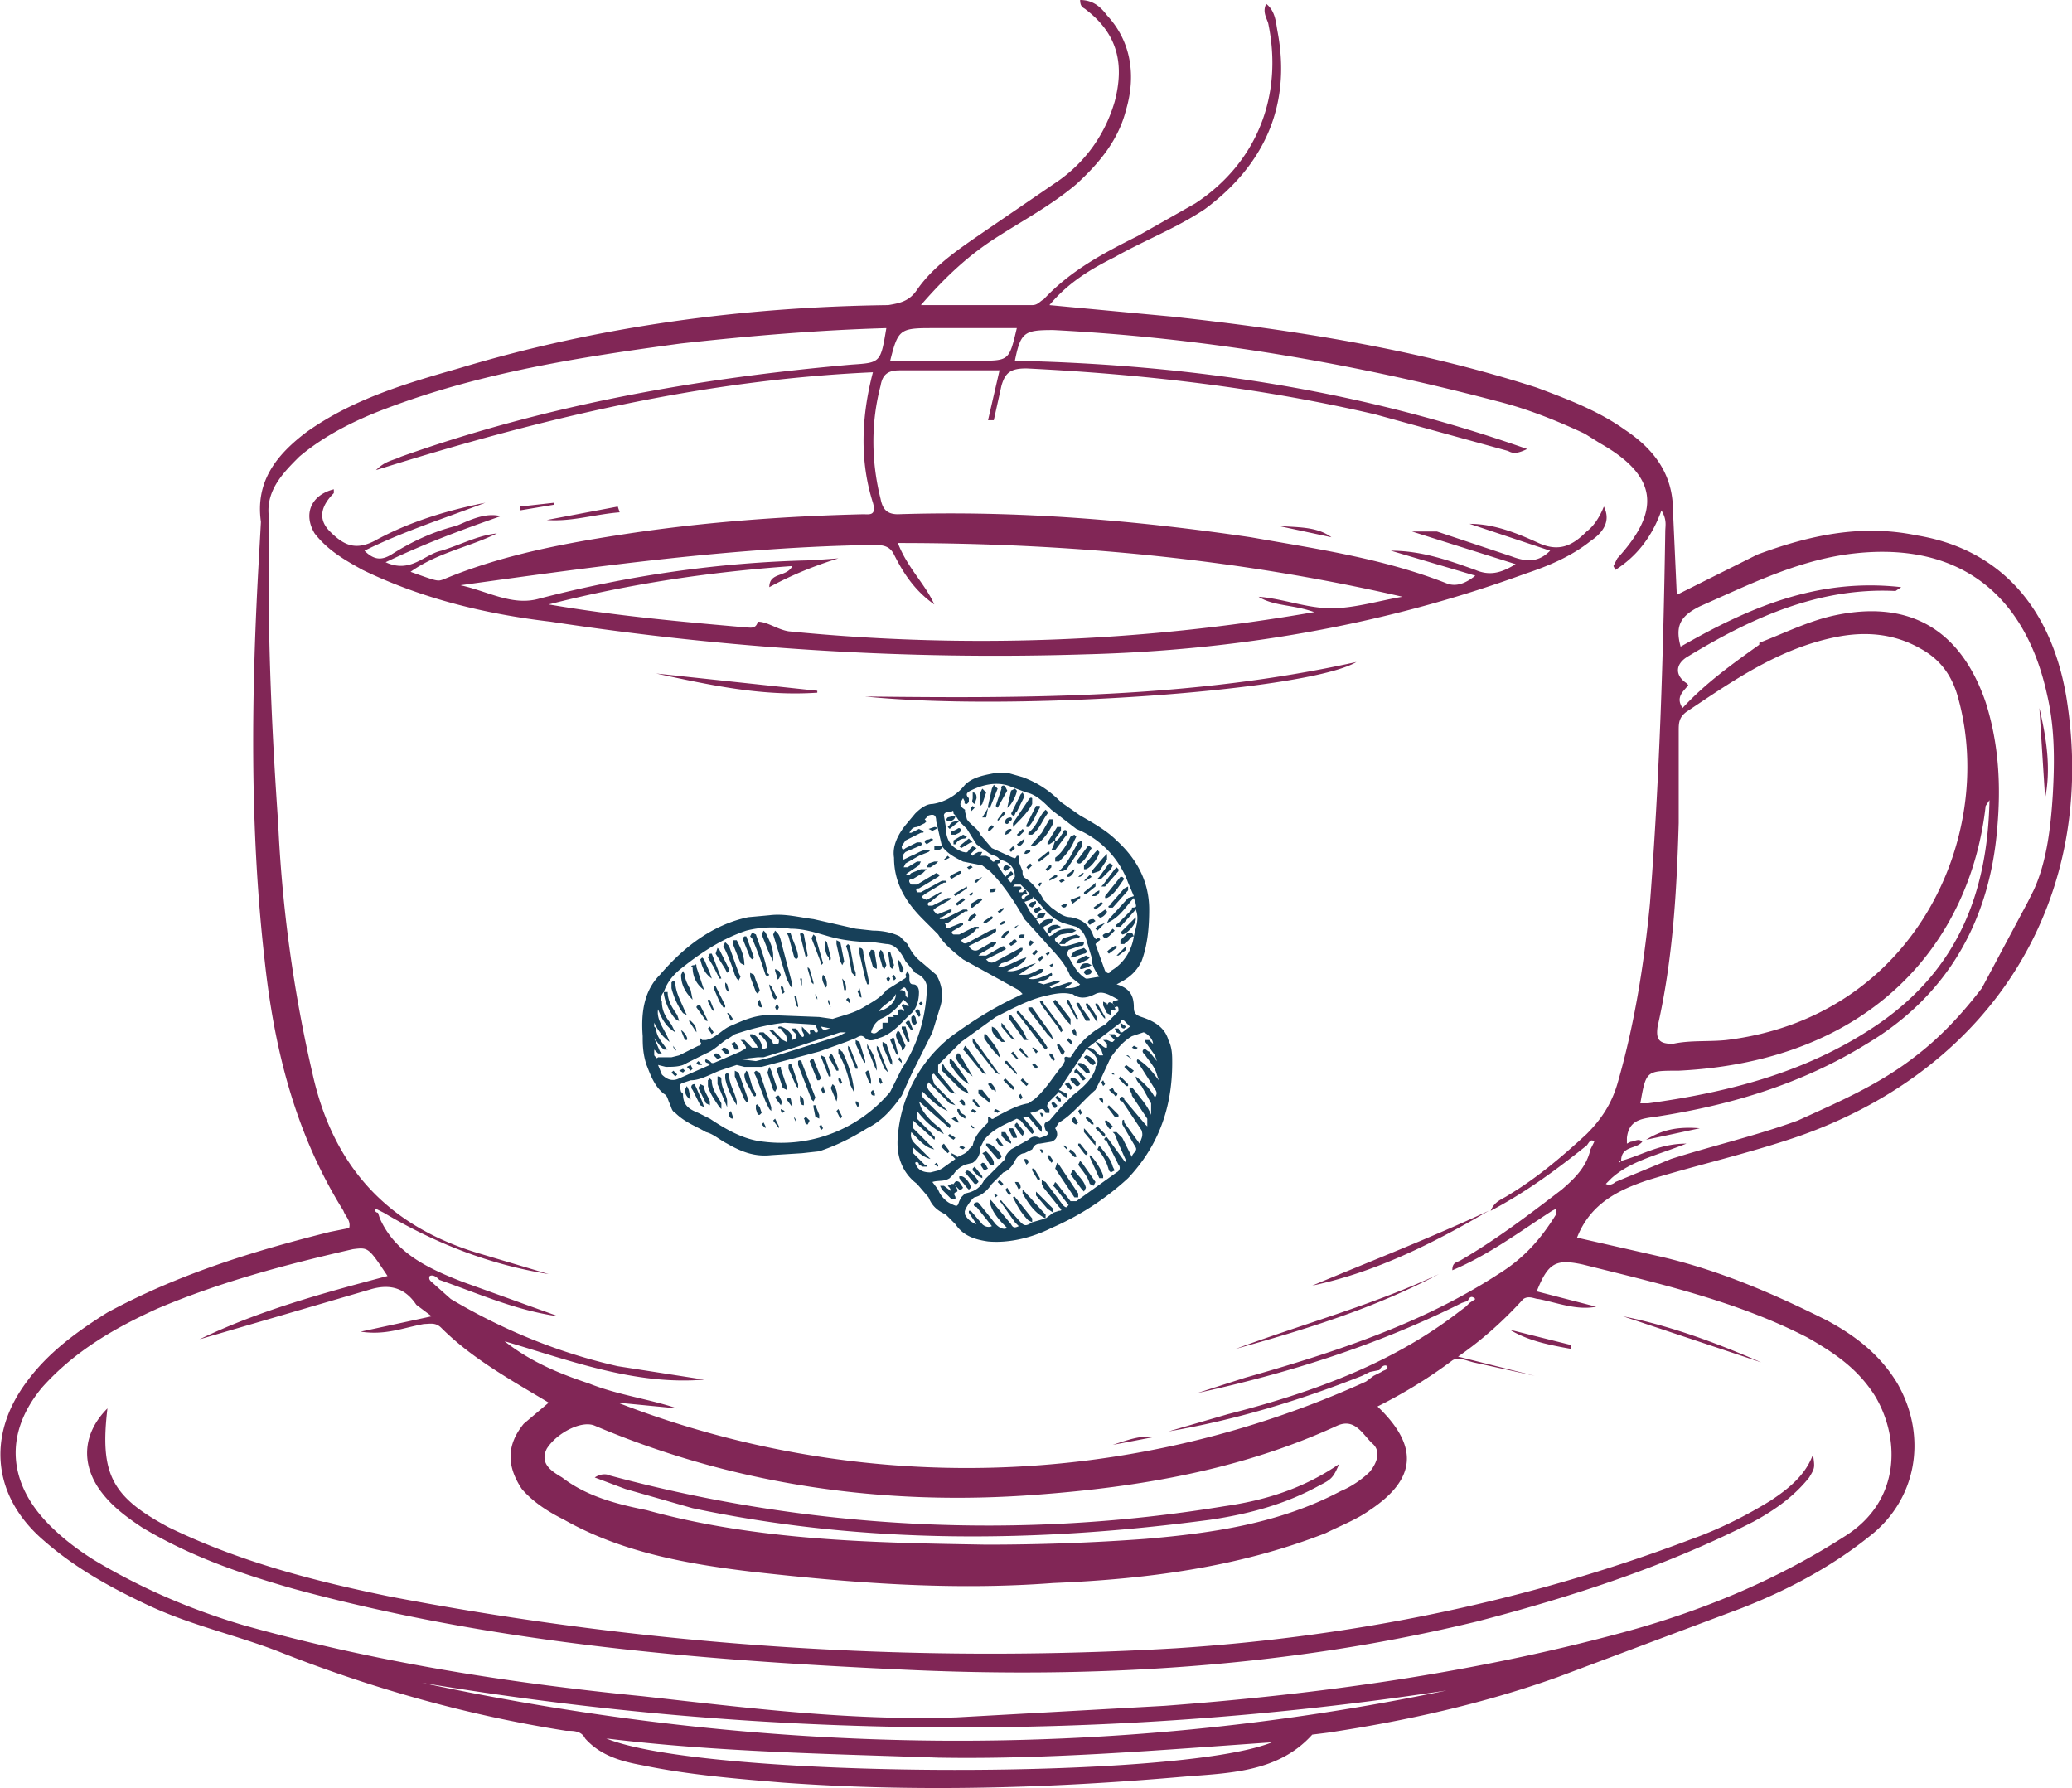
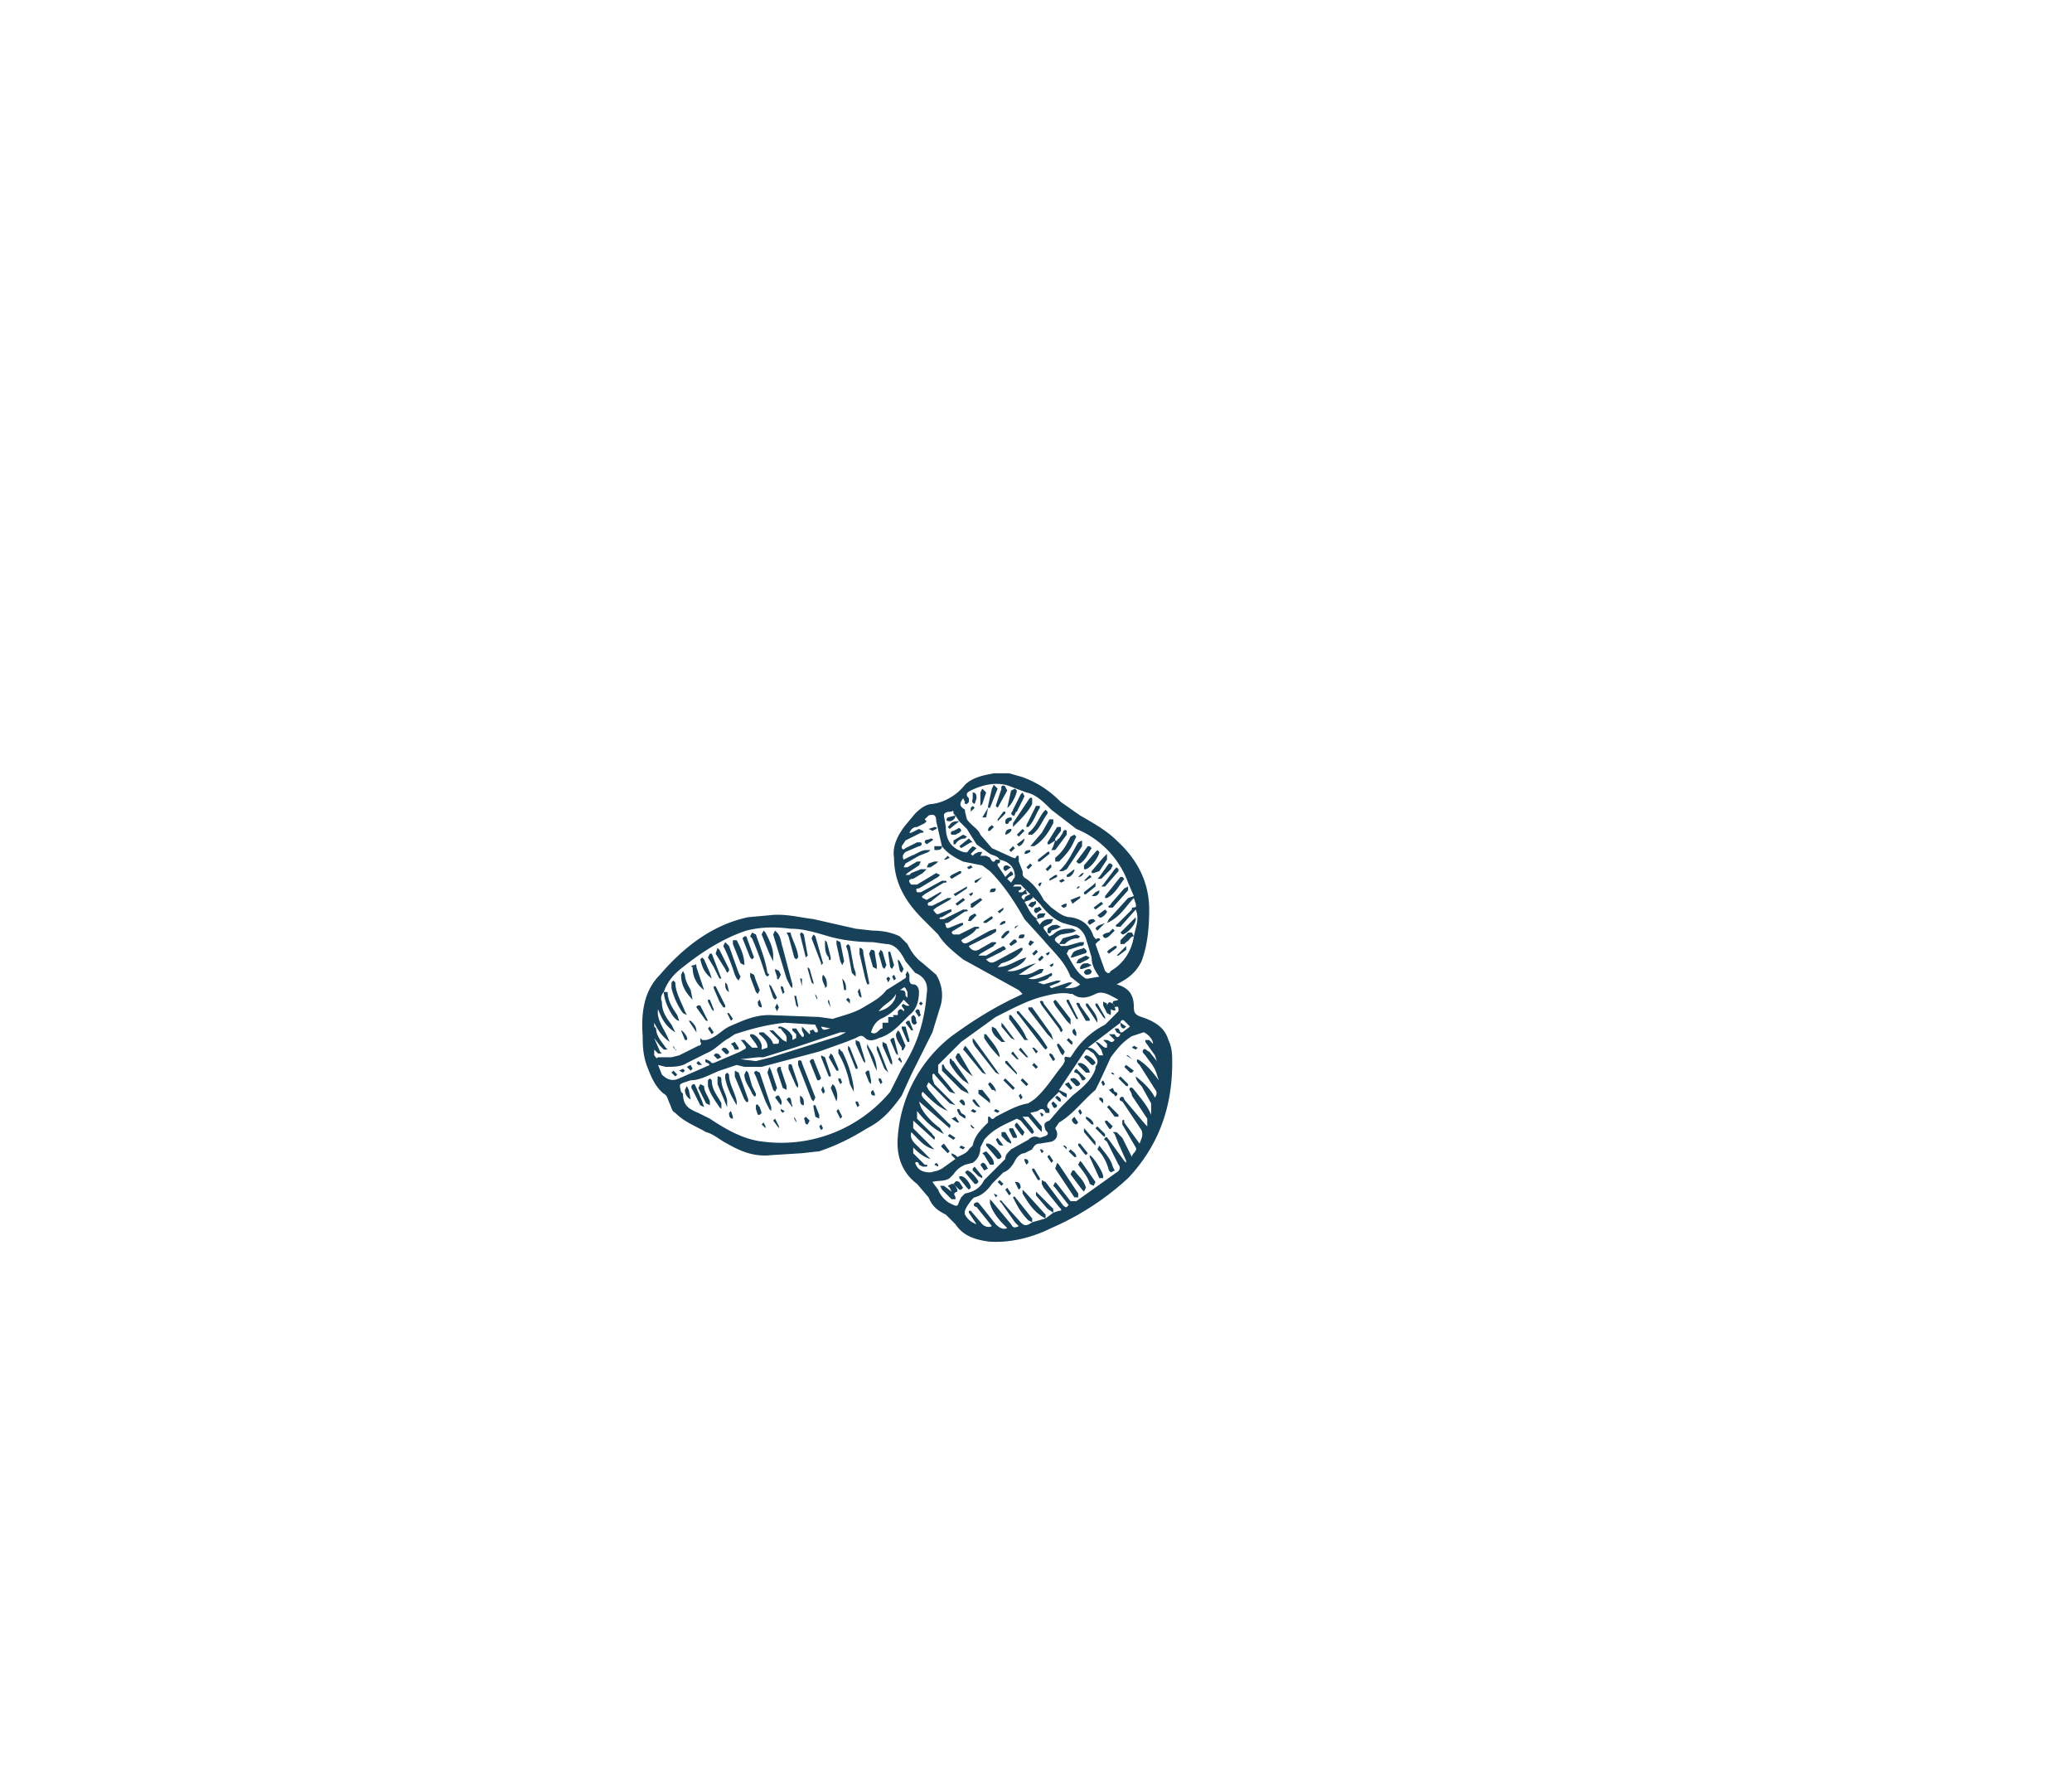
<svg xmlns="http://www.w3.org/2000/svg" viewBox="0 0 1080 932">
-   <path d="m822 645 44 10c30 7 58 19 86 33 15 8 28 18 37 33 16 28 10 61-15 80-20 16-43 28-66 37l-96 36c-39 14-80 23-120 29l-8 1c-18 20-44 20-68 22-69 6-139 8-208 3-24-2-49-4-73-9-11-2-22-5-30-14-2-4-6-4-10-4-51-8-101-22-149-41-23-9-47-14-70-25-19-9-37-19-53-33-27-23-30-55-9-83 11-15 26-26 42-36 37-20 76-32 116-42l10-2c1-4-2-6-3-9-25-40-36-84-41-130-8-70-7-141-3-211l1-18c-3-21 8-35 24-47 24-17 51-25 79-33 73-22 148-32 224-33 6-1 11-2 15-8 9-13 23-22 36-31l38-26c14-10 24-24 29-41 5-19 2-35-15-48-1-1-3-1-3-5 7 0 11 4 14 8 13 14 15 32 10 49-4 16-14 28-26 39-13 11-28 19-42 28s-26 20-39 35h58c3 0 4-2 6-3 14-15 31-24 49-33l30-17c32-21 46-56 38-94-1-3-3-6-1-10 5 4 5 10 6 15 7 38-7 69-38 92-15 10-31 16-47 25-12 6-24 13-34 25l64 6c64 7 128 17 190 37 16 6 32 12 46 22 15 10 25 23 25 42l2 44 42-21c27-10 54-16 83-10 43 7 70 37 78 84 17 104-37 193-139 229-26 9-53 15-79 23-15 5-30 12-37 30zm-624-14-2-1c-1 1 0 2 1 2l1 3c8 18 25 26 43 33l50 18c-22-3-42-12-62-19-1-1-3-3-5-2-1 2 1 3 2 4l9 8c27 16 56 28 87 35l45 7c-36 3-70-10-104-20 14 11 29 17 44 22 15 6 31 8 46 13l-31-3a503 503 0 0 0 390-11l4-3 4-2c1-1 4-1 3-3-1-1-3 0-4 2l-5 1-4 2c-33 13-66 23-101 29l31-9c43-11 85-26 120-53l4-3 2-2 3-2c-2-2-3-1-4 1l-3 1-4 2c-43 21-88 35-134 45l25-8c46-13 92-28 132-54 13-8 22-18 30-31v-3l-2 1c-17 11-33 23-52 31 0-4 2-4 4-5 19-11 36-24 53-37 7-6 13-12 15-21l2-4c-2-2-3 1-4 2-15 12-31 24-50 34 2-5 6-6 9-8 15-9 28-20 41-32 8-8 13-16 16-26 9-31 14-63 17-94 5-65 7-129 8-194 0-3 1-6-2-11-5 14-13 24-24 31l-1-2 2-4c23-25 21-43-9-60l-8-5c-15-7-30-13-46-17-76-20-153-33-231-37-15 0-17 1-20 16 91 2 179 15 267 46-6 3-8 2-10 1l-69-19c-60-14-121-21-182-24-8 0-11 2-13 9l-4 18h-3l6-26h-52c-6 0-9 2-10 8-5 19-5 39 0 59 1 5 3 8 9 8 62-2 123 3 184 12 34 6 69 11 102 24 5 2 10 0 15-4l-44-13c16 0 30 5 44 10 7 3 13 2 21-3l-54-17h13l39 13c8 3 14 3 20-3l-42-14c13 0 25 5 36 10s18 1 25-6c4-3 7-8 9-13 4 8-1 14-7 18-10 8-22 13-34 17-74 27-151 40-229 42-94 3-187-3-279-17-34-4-67-12-98-27-9-5-18-10-25-19-6-10-2-20 10-23v2c-6 6-9 13-2 20s13 10 23 5c18-10 38-16 58-20-21 8-43 15-63 25 5 5 9 5 14 2 11-7 22-12 34-15 7-3 15-7 23-5-20 7-39 14-60 24 13 6 20-4 29-6 10-3 19-8 29-9-14 7-31 10-45 20 14 5 14 5 17 4 31-13 64-19 97-24 40-6 81-9 122-10 3 0 7 1 5-6-7-22-6-45 0-68-89 4-173 24-259 51 5-5 9-5 13-7 76-27 155-41 235-48 15-1 15-1 18-19-35 1-71 4-107 8-52 7-104 15-154 34-16 6-32 14-45 25-8 8-17 17-16 30v32c0 43 2 86 5 129 2 44 8 88 18 131 11 49 40 79 86 93l37 11c-31-5-59-16-86-32l-2-1zm859-161 3-6c7-15 9-34 10-50 1-18 1-35-3-52-12-55-49-81-105-73-27 4-51 16-76 27-10 5-13 10-10 21 35-20 71-36 115-31l-3 2c-40-2-75 14-108 34-7 4-7 10-1 14l1 1c-2 3-7 6-3 12 12-13 26-23 40-33v-1c13-5 25-11 38-14 40-9 67 7 80 45 7 22 8 44 6 66-4 48-26 87-68 112-34 21-71 32-110 38-8 1-14 2-15 11v3l2-1c2 0 4-2 6 0-3 4-11 2-11 10h-1v1l1-1c11-3 20-9 34-9-15 6-29 9-39 18l-3 3c2 1 4 0 5-1l29-12c22-7 44-12 66-20 22-10 43-19 62-34 13-10 24-22 34-35l24-45zM395 324c5 0 10 4 16 5a1012 1012 0 0 0 274-10c-11-4-21-3-29-8 13 1 25 6 38 6 12 0 25-4 37-6-87-20-174-28-263-28 5 13 14 21 19 32-10-7-16-16-21-26-2-4-5-5-10-5-72 1-144 11-216 21 14 3 27 11 41 7 46-12 94-19 142-20l14-1c-13 4-25 9-36 15 0-8 9-5 12-11-42 3-84 9-127 20 35 6 69 9 103 12 2 0 5 1 6-3zM202 665c-10-15-10-15-18-14-35 8-69 17-102 31-22 10-43 22-60 41-20 24-18 50 4 72 7 7 15 13 23 18 25 15 51 26 78 34 68 19 137 30 208 37 54 6 109 13 164 11l108-6c80-6 160-17 238-38 41-11 80-27 116-50 31-19 29-53 16-74-9-14-21-22-35-30-37-19-77-28-117-38-14-3-18-1-24 14l31 8c-10 2-20-2-30-4-2 0-5-2-8 0-10 11-21 21-34 30l40 10-32-7c-4-1-8-3-11-1-12 9-25 17-39 24 22 21 20 38-4 54-7 5-15 8-23 12-46 18-94 24-142 26-53 4-105 0-158-6-33-4-67-10-97-27-8-4-16-9-22-16-8-12-8-23 1-34l13-11c-20-12-40-23-56-39-3-3-6-2-9-2-11 2-20 6-33 4l37-8-8-6c-6-9-14-11-24-8l-89 26c31-15 64-24 98-33zm673-236c-1 35-3 71-11 106-1 7 1 9 8 9 9-2 19-1 28-2 98-12 140-106 121-177-3-12-9-21-20-27-14-8-29-9-44-6-30 6-54 23-78 39-4 3-4 6-4 10v48zM514 805c28 0 56-1 83-3 35-3 70-8 102-25 5-2 11-6 15-10 4-5 6-11 1-15-5-5-9-13-18-9-50 23-103 32-157 36-79 6-157-5-230-36-7-3-20 4-25 12-4 8 3 12 8 15 13 10 29 14 44 17 58 16 118 17 177 18zm-294 72c178 38 356 41 534 4a1692 1692 0 0 1-534-4zm635-302h4c44-6 85-17 121-42 40-28 56-67 57-116l-2 3c-8 71-59 133-160 138-17 0-17 0-20 17zM663 908c-58 4-116 9-174 8-58-2-116-3-173-10 51 21 298 22 347 2zM464 188h46c16 0 16 0 20-17h-45c-16 0-17 1-21 17zm-13 175c85 1 170 1 256-18-25 15-178 26-256 18zm325 268c-29 17-59 32-92 39 31-13 62-25 92-39zm-132 72c35-13 72-23 106-39-34 18-70 29-106 39zM342 351l84 9v1c-29 2-56-4-84-10zm-19-84c-13 1-25 5-38 4l37-7 1 3zm371 13-28-6c9 1 20 0 28 6zM580 753c9-3 15-5 21-4l-21 4zM271 264l18-2v1l-18 3v-2zM56 734c-4 34 2 46 32 62 37 18 76 28 115 36 136 26 273 35 410 27 92-6 182-24 269-57 14-5 28-12 41-20 9-6 18-13 22-24 1 7 1 7-2 12-8 10-18 17-29 23-45 23-94 39-144 52-99 24-200 30-302 25-107-5-212-14-315-42-28-8-54-17-79-32-9-6-17-12-23-21-9-14-7-29 5-41zm862-24-72-24c25 5 49 14 72 24zm-99-7c-11-2-22-4-32-10l32 8v2zm247-287-3-47c4 17 6 32 3 47zM886 588l-28 6c8-5 16-7 28-6zM310 770c3-2 6-2 8-1a758 758 0 0 0 320 16c21-3 41-9 60-22-3 7-4 8-10 11-18 10-37 15-57 18-90 12-180 13-270-6l-35-10-16-6z" fill="#812656" />
  <g fill="#174059">
    <path d="M582 513c7 2 9 6 9 12 0 3 1 4 4 5 6 2 12 5 14 12 2 4 2 8 2 12 0 23-7 43-23 60a143 143 0 0 1-40 26c-10 5-22 8-33 7-7-1-13-3-17-9l-5-5c-4-2-7-4-9-9l-6-7c-8-6-11-15-10-25a73 73 0 0 1 28-52c11-8 22-15 35-21l2-1-2-2-29-16c-5-4-10-8-13-13l-8-8c-9-9-15-19-15-32-1-6 2-12 6-17l5-6c3-3 6-5 9-5 7-1 13-5 17-10 4-4 10-5 15-6h8l7 2c8 3 14 7 20 13l10 7c7 4 14 8 19 13 11 10 17 22 17 36 0 10-1 19-4 27-3 6-7 9-13 12zm-1 11-1-1c0-2 1-1 3-2-4-2-8-5-12-3s-8 3-12 0h-1c-4-1-9 0-13 1-9 2-18 7-26 11l-18 13-12 12v4l5 6 4 5-3-1-7-8c-1-1-1-2-2-1v2l1 3 6 6 5 5-3-1-10-10-1-1-1 2a47 47 0 0 0 1 2l6 7 4 4c-5-2-9-6-13-10-1 1-1 2 1 4l3 3 9 9c1 1 2 1 1 3l-16-14 1 3c2 4 6 8 10 11l2 3c-6-3-10-7-14-12v4l8 8c0 1 2 1 1 3l-11-10v4l4 4 7 7c-5-1-8-5-12-9-1 4 2 6 4 8l6 6c-4-1-7-4-9-6v3l6 6c1 0 2 0 1 1h-2l-2-1c0-1-1-2-2-1 1 3 3 5 8 5l4-1 2-1 7-5-2-2v-1l2 1 1 1c2-1 5-2 6-4l2-2c1-5 4-8 8-12v-3h1c1 2 2 1 3 0 6-3 11-6 17-7l3-2c6-5 10-12 15-18l1-2c0-1-1-3 2-2h1l2-3c4-6 10-11 16-14l7-7c0-2 0-3-2-2v-1zm3 9-17 13c3 0 4 2 6 4h2l-1-3-3-4c2 0 3 2 5 3h1v-2l-1-1-1-1h2a10 10 0 0 1 2 1h1l1-1-2-2-1-1h3c1 2 2 2 3 0l-2-1-1-2h2l1 2h1l4-3-2-2-1-1c-1-1-2 0-2 1zm-84-105-2-3-1-1c0-1 0-2-1-1-1 0-4 0-4 2l1 6c0 7 3 11 9 13 1 0 2 1 3-1l2-2 2 1-1 1-1 1-1 1 1 1 1-1 2-1h2l-1 2h-1 4l2 1c1 2 2 3 3 1h2s1 2-1 2v1l4 6 3-3 1 1v1l-2 1-1 1 2 2 2-3c0-5-3-8-8-9-1-2-3-2-5-3l-7-5-5-8-4-4zm41 51h-1l2 3c1-2 3-3 5-3h2l-1 2-4 2v1l3 4 2-1c3-3 6-3 10-3l2 1-2 1-6 1c-4 2-4 3-1 5l1 1h3l7-2h2c0 2-1 2-2 2l-6 2-1 2c3 5 5 10 10 13h1l6-1c-3-4-4-7-4-10l-3-10c-1-3-3-5-5-6l-7-2c-5-2-9-6-12-10l-10-10h-3l-1 1h4c1 1 0 2-1 2v1h2c1-1 2-2 2 0 1 1 0 1-1 1-2 1-2 2 0 3 0-2 1-2 3-3l1 1c1 1 0 1-1 2l-3 1c2 3 3 7 7 9zm-66-45 4-2 2 1c1 1 0 1-1 1l-8 4-2 3c0 2 1 2 2 1l6-3h2c1 1 0 2-1 2l-7 3c-1 1-2 2-1 4l4-2c3-1 5-3 8-3h2l-1 1-5 2-7 4-1 2h2l5-3h2l-1 2-6 4-1 1h2l1-1 5-2h3l-2 2-5 3c-2 0-3 1-1 3h3l10-6 2 1-1 1-10 6c-1 0-2 0-1 2h2l11-6h2c1 1 0 1-1 1l-10 6c-1 1-2 1-1 2l2 1 7-4h1l-1 1-5 4c-1 0-2 1-1 2h2l8-4h2l-1 1-7 4c-1 1-2 1-1 2s1 2 3 1l5-2h1v1l-5 3s-2 0-1 1h2l10-5h2c1 1 0 1-1 1l-9 6c-1 0-2 0-1 1 0 2 1 2 3 1l5-2h1v1l-5 3c-2 1 0 2 0 2h3l8-4h2c1 1 0 1-1 1-2 3-5 4-8 6 1 2 2 2 4 1l11-6 3-1c1 2-1 2-2 3l-12 6c1 2 3 3 5 2l7-4h2c1 1-1 1-1 2l-7 4-1 1h4l7-4c1 0 2-2 3 0 1 1-1 1-2 2l-8 4c2 2 3 2 5 1l13-7h1v1c-3 4-7 6-11 7l-2 2c6 0 10-4 15-5-2 4-6 5-10 7 5 1 10-3 15-4l-9 6h3c3 0 6-2 8-3h2l-1 2-7 3c4 1 7-1 10-2l2-1c1 1 0 2-1 2-1 2-4 2-6 3l3 1 7-2h2l-1 1-5 2 1 1 9-3h2l-1 1-3 2c3 0 6 0 8-2l-5-4c-3-8-9-13-14-19l-10-11c-5-9-11-18-18-25l-4-3-10-2c-4-2-8-4-11-8l-3-13c0-3-1-4-4-3l-2 2 1 1-1 1-4 2c-2 0-3 1-4 3 0 0-1 0 0 0h1zm116 54c1-5 3-9 1-14l-8 9h-2c-1-1 0-1 1-2l7-7v-1c3 0 2-1 2-2l-1-3c-4 4-7 10-14 13l1-2 10-11 3-1-3-7a48 48 0 0 0-27-28l-13-10c-4-4-8-8-13-9l-8-3c-7-3-15-1-21 2-2 1-3 2-1 4v2l-1 1c-2 0-1-1-1-1l-1-2c-2 3-2 4 1 6v1l1 4c2 3 6 5 7 8l6 7 11 5c1 0 1 1 2-1h1v3l2 5c0 2 0 3 2 4 4 3 7 7 9 11l4 4c3 2 6 5 10 5 6 1 10 4 12 10 1 1 1 2 2 1h1c1 1 0 1-1 2l-1 1 5 14c1 1 2 2 3 0 7-4 11-11 12-18zm-82 150-4-6v-1h1l6 7c1 1 3 2 5 1l-8-10c-1 0-2-1-1-2 2-1 2 0 3 1l8 10c2 2 4 3 6 2l-2-2c-3-3-6-7-7-11v-2l1 1 10 12c1 2 2 2 4 1l-2-2-7-10-1-1c1-1 1 0 2 1l9 10c2 2 3 2 6 0l7-2c-6-3-9-8-12-13v-2l1 1a12 12 0 0 1 1 1l10 11v2l4-3 3-1c2 0 1-1 0-2l-8-10-1-2v-2l2 1 9 12c2 2 2 1 3 0l-7-9-1-1 1-2 1 1 7 9h3l21-15c2-1 2-3 1-4l-6-12c-1-1-2-1-1-2s1 0 2 1l8 11 1 1v-1l-4-9-2-5-1-1h2l3 3 5 10c0-2 3-3 2-5l-7-12v-2c1-1 1 0 1 1l8 11c1-3 2-4 1-7l-10-15c-1 0-2-1-1-2s2 0 2 1l11 13 1 1v-4l-8-12c0-2-2-3-1-4s2 1 3 2c3 4 6 7 8 12v-6l-5-9c-1-1-3-3-3-5 4 3 8 7 10 11 2-3 0-4-1-6l-7-11c-1-1-2-2-1-3 5 3 8 7 11 11l-1-3c-1-4-4-7-6-10-1-1-2-2-1-3s2 1 3 1l4 5-1-3-5-7v-1h2l2 2c0-3-4-6-5-6l-6 2c-5 3-8 7-11 11l-6 13-2 4c-7 6-12 13-19 17l-2 3c2 3 1 6-2 7l-6 1c-2 0-3 1-4 3l-4 2c-2 0-4 2-5 4s-3 5-6 6l-6 6c-2 3-5 6-9 7-1 0-6 7-5 8a1 1 0 0 0 0 1c1 2 3 4 6 5zm-23-22 3 4c1 3 4 6 6 7 4 2 4 2 5-1l1-2 2-2c5-1 8-3 10-7l7-7 4-4c0-2 1-3 3-5l9-5c2-2 4-2 6-1l3-1c2-1 1-2 0-3-1-3-1-4 2-5l6-7 6-6c5-4 10-8 12-14v-1c2-3 1-4-1-7l-3-2h-1l-14 21 4 2v2l-2-1-2-2-5 5c-1 1-2 3 0 4v2h-2c-1-3-3-2-4-1l-4 1 6 7v3l-2-2-5-6h-3l5 6 1 2-1 1-1-1-5-6-2-1c-6 3-12 5-17 11l-2 4c0 3-1 6-4 8l-4 1c-2 1-4 2-6 5l-2 2c-3 2-6 1-9 2zm46-34z" />
    <path d="M335 540c-1-13 1-24 9-32 12-14 27-26 46-30l11-1c8-1 15 1 23 2l22 5 9 1c5 0 10 1 14 3l4 4c2 4 4 7 8 10l7 6c3 5 4 11 2 17l-4 13-11 22-5 11c-5 7-10 13-18 17-8 5-16 9-25 12l-9 1-16 1c-9 1-16-2-23-6-4-2-7-5-11-6-5-3-11-5-16-10-2-1-2-3-3-5s-1-4-3-5c-5-4-7-10-9-15-2-6-2-11-2-15zm132-22c-2 4-6 5-9 9 5-1 9-5 9-9zm-96 36h1l14-6c3-2 4-1 1-5l-1-1h2l3 3 1 1h3l-1-2-3-4v-1h1c2 0 5 4 5 6v2l3-1v-1c0-2-2-4-3-5s-2-1-1-2h2c2 2 4 3 5 6h1c2 0 2 0 2-2l-4-4-1-1h2l5 5 2 1v-2c0-2-2-3-3-5-1 0-2 0-1-1h1c3 1 5 3 6 5v2l2-1v-2l-2-2v-1h2l2 3c1 1 1 2 2 1v-1l-1-2v-2l1 1 2 2 1 1c1-1-1-2 1-2 1-1 1 0 2 1h1c1-1-1-3-1-4l-16-1c-9 1-17 3-26 6l-3 2c-4 2-7 6-12 8l-10 5c-3 2-7 2-11 2l-4-1 2 5c2 2 5 4 9 2l16-7-1-1c-1 0-2-1-1-2l2 1 1 1v1-1zm-25-37c-1 1-2 3-1 5 0 5 2 8 5 12l2 4c-5-3-7-7-9-12-1 6 4 11 6 17-4-3-6-6-8-10v2l1 1c0 4 3 7 5 10l1 1h-2l-2-2-3-4 3 7 1 1h-2l-2-2v3c1 1 1 2 2 1h7l4-1 10-5c1 0 2-1 1-2v-2l1 1h2c5-1 8-5 12-7 7-3 13-6 21-6l26 1 7 1c6-2 11-3 16-6s9-5 12-9l8-5c1-1 3-1 2-3l1-2 1 2v2c0 1 0 3 2 3s3 2 3 4c0 4-1 9-5 12l-5 5c-3 3-7 6-11 7-2 1-5 2-7 0s-3-1-5 0l-5 2-14 5-30 8h-9l-4-1-9 3c-5 2-10 5-15 5l-3 1c-3 1-3 1-2 5l1 1c0 6 3 8 8 10l6 3c9 6 18 11 28 12a74 74 0 0 0 66-26l6-12c8-12 12-25 13-39 1-5-1-9-6-11l-5-6c-2-4-5-9-10-9l-7-1c-8 0-16-1-23-3s-13-4-20-4c-8-1-15-1-23 1-12 4-23 11-33 19-4 3-8 7-10 13zm40 35 8 1 8-2 35-11 4-2h-3l-24 8-16 5h-3l-9 1zm85-25c1-1-1-2-1-3 1-2 2 1 4 0l-3-3c-3 4-7 8-12 10-3 2-4 4-5 7 3 2 4-2 6-2v-3h3v-3h3c-1-1-1-1 2-1v-2l1-1h1l1 1zm-2-11c3 0 3 1 3 3l1 1v-3l-1-2c-1-1-1 0-3 1zm-36 20-5-1c1 3 3 1 5 1zm14 0-3 1 3-1zm1-1zm101 7-3-3-10-13v-1h1a3 3 0 0 1 1 0l10 14 1 3zm-28 18-2-1-11-14-1-2v-2l1 1 13 18zm24-13-1-1-13-17-1-1v-1h1c5 6 11 12 15 19l-1 1zm-40 23-4-2-9-9-1-1v-3c1-1 1 1 2 2l11 11 1 2zm49-33-1 1-1-2-9-12-1-2c1-1 2 0 2 1l9 12 1 2zm-40 23-2-1-9-11-1-1 1-2 1 1 8 11 2 3zm-9 5-3-2a38 38 0 0 1-7-9v-2c1-1 1 1 2 1l7 10 1 2zm21-36h1c3 4 6 7 8 12l1 1h-2l-8-11v-2zm-19 32c-4-3-7-6-9-10l1-2h1l7 12zm43-40 1 1 7 9v3l-2-2-6-8-1-2 1-1zm-29 30a56 56 0 0 1-8-10v-2h1c3 4 6 7 7 11v1zm60-27v1c1 2 0 2-2 1v3l-2-1-2-4v-2l2 1v1c1-2 1-2 3-1l1 1zm-13 8h-2l-4-7-1-2c1-1 2 0 2 1l5 7v1zm-44 11h-2c-2-2-4-3-5-6v-2l2 1 4 6 1 1zm5-1-2-1-5-6v-2l1 1 6 8zm43-9-6-9v-1h1c2 3 5 6 5 9v1zm-10-2h-1l-5-9v-1h1l5 10zm-46 44-1-1-5-4v-2h2l4 5v2zm60-45v1l-1-1-4-6v-1h1l4 7zm-47 37-1 1-5-5 1-1 5 5zm1-8v1l-1-1-5-5v-1a1 1 0 0 1 1 0l5 6zm6-8h-1l-4-4 1-1c0-1 0-1 0 0l4 5zm-41 49-1 1-3-3c-1-1 0-1 1-2l3 4zm60-52-1 2-1-1-2-4v-1h1l3 4zm-24 4h-1l-3-3 1-1 3 4zm-32 27v-1h1l1 2c1 1 3 1 2 3l-3-2-1-2zm-4 12 3 2-1 1-3-2 1-1zm55-39-1 1-2-3v-1c2 0 2 2 3 3zm-14 13-1 1-3-3 1-1 3 3zm-17 3v1l-1-1h-1l-2-3 1-1a10 10 0 0 1 3 4zm38-27 2 2c0 1 0 2-1 1l-2-2 1-1zm-57 44h-1l-3-2 2-1 2 3zm1-12c1 0 2 1 2 3h-1l-2-2 1-1zm60-35v2c-2-1-2-2-2-3l1-1 1 2zm-50 39c-2 0-3-2-4-3v-1h1l3 4zm28-31 2 2-1 1-2-3h1zm-30 33-1 1-2-1 1-1 2 1zm32-23-1 1-2-2 1-1 2 2zm-35 31v-1l2 2h-1l-1-1zm27-15-1 1-1-2 1-1 1 2zm-32 25 2 1-1 1-2-1 1-1zm-14 10 1-1 1 1v1l-2-1zm34-28-1 1-2-1 1-1 2 1zm30 27 1 1 10 15v2h-2l-10-15 1-3zm12-1 1 1 7 10-1 2-2-1c-1-4-4-7-6-10l1-2zm10-8c3 4 6 7 7 11l1 2-2 1-1-1c-1-4-3-8-6-11l1-2zm2 16v1h-2l-5-11v-1c2 1 7 9 7 11zm-9 6-1 2-1-1-6-8 1-2h1c2 3 5 5 6 9zm-28 18-2-1c-4-4-6-8-8-12 1-1 1 0 2 1l8 10v2zm11-5-3-2-6-7v-2l1 1 8 8v2zm16-44 1 1 5 6v2l-1-1-5-6v-2zm13-12 5 5v1h-2l-3-4-1-1 1-1zm-2 15c0 1 0 2-1 1l-4-4 1-1 4 4zm-34 23v1h-1l-3-5v-1h1l3 5zm38-27c-1 1-1 2-2 1l-2-3v-1h1l3 3zm-13 14-1 1-1-1-3-4v-1h1l4 5zm-1-19c1 0 4 2 4 4h-1l-3-3v-1zm22-17v1h-1l-4-4 1-1 4 4zm3-7-1 1h-1l-2-2-1-1 1-1 4 3zm-13 10 2-1 1 2c1 0 2 1 1 2s-1-1-2-1l-2-2zm-51 54-1 1-2-3 1-1 2 3zm5-3-1 1-2-4h1c1 0 2 1 2 3zm30-34-1 1c-1 0-3-2-2-3l1-1 2 3zm-13 20-1 1-2-3a1 1 0 0 1 1-1l2 3zm8-5 1-1c1 1 3 2 3 4h-1l-3-3zm31-50 2 2-3-2h1zm4-3-2-1 1-1 2 1-1 1zm-56 59-1 1-1-2v-1c2 0 2 1 2 2zm-13 11-1 1-2-2 1-1 2 2zm52-43v1l-2-2v-1c2 0 2 1 2 2zm-57 48 2 1-1 1-1-2c-1 0 0 0 0 0zm57-56-1-2 1-1 1 2-1 1zm-12 15-1-2 1-1 1 2-1 1zm-19 19-1 1-1-2h1l1 1zm12-2v1l-2-2h1l1 1zm25-38h-1l-1-1h1l1 1zm-17-120v1l-8 12-2 1h-2l1-1c4-4 6-9 9-14l2-1v2zm-27 1 6-7 4-7h2v2c-2 4-5 9-10 12h-2zm-9-10v-2l8-12s1-2 2-1v3c-2 4-6 8-10 12zm33 5-1 2c-2 5-5 8-8 11h-2v-2c4-3 6-7 8-11l2-1 1 1zm-15-13v1c-3 4-4 8-8 11h-2v-1c4-3 5-7 8-11l1-1 1 1zm40 35c-3 4-5 8-9 10h-1v-1l8-10h1l1 1zm2 5v1l-8 9h-2c-1-1 1-1 1-2l7-8 2-1v1zm-18-8h-1v-1l6-7 2-2v3l-4 6-3 1zm-36-40-4 8c-1 0-1 3-2 2-2-1 0-2 0-3l4-8 1-1 1 2zm-19 6v-1l2-9 1-2 2 2-4 10h-1zm35 17c1 1 1-1 2-1l2-3c0-1 1-2 2-1v2l-6 8h-2l1-2 1-3zm0 0-3 2h-1v-1l5-8h2v2l-3 4v1zm33 15v1l-7 8h-2l1-1 6-8 1-1 1 1zm-48-22v-1l5-10h2v1c-2 3-3 7-6 10h-1zm38 13c0 2-4 8-7 9h-1v-2l6-7 1-1 1 1zm-48-32-5 9s0 1 0 0l-1-1 3-9a1 1 0 0 1 2-1l1 2zm37 38-1-1 6-8h1l1 1c-2 3-3 6-6 8h-1zm18 1-1 2-5 5h-2l1-1 5-7h1l1 1zm5 36-1-1 7-7 1-1v1c0 3-5 8-7 8zm-60-66 2-9 2-1 1 1c0 2-3 8-5 9zm-11-8-2 6-1 1v-7l1-2 2 2zm77 75c-2 0-2 2-4 3l-1 1h-2v-2l4-4h2l1 2zm-49-39h-1v-1l5-4a1 1 0 0 1 1 0v1l-5 4zm39 36-2 2c-1 1-3 3-4 1-1-1 2-2 3-2l2-2 1 1zm-10-24v1l-5 4h-1v-1l5-4 1-1v1zm6 14c0 1-3 4-4 3l-1-1 4-3 1 1zm-18-4-1-2 5-2v1l-4 3zm19 26-1-1 1-1 3-2h1v1l-4 3zm-54-73-4 4v-1l3-4h1v1zm-17-8v-3c2 0 2 2 2 3l-1 3c-2-1-1-2-1-3zm68 55-4 3-1-1 4-3 1 1zm-41-34c0 2-2 4-3 4l-1-1 4-3zm13 22v-1l3-2h1v1l-4 2zm13-6c0 2-2 4-3 4h-1v-1l4-3zm-27-21 1 1-3 3-1-1 3-3zm-18-11-1 5h-2l3-5zm67 77 4-4 1-1v2l-4 3h-1zm-58-63s-1 0 0 0c0-2 1-3 3-3 1 1-2 3-3 3zm0-7c0-1 1-2 3-2 1 1 0 2-1 2 0 1-1 2-2 1v-1zm-8 5h-1c0-2 1-2 2-3l1 1-2 2zm60 48-4 4-1-1c1-2 3-2 5-3zm-3-17v1c-1 2-2 2-3 2h-1l2-2 2-1zm-35-13-2 2-1-1 2-2 1 1zm8 3-1-1 2-2c1-1 1 0 1 1l-2 2zm8 19-1-1 2-1h1c0 2-1 2-2 2zm12-14h-1l3-3 1 1-3 2zm-39-15-1-1 2-2 1 1-2 2zm44 36-3 2-1-1c0-2 2-2 3-2l1 1zm-34-36-2 1h-1c0-2 2-2 3-2v1zm28 11c-1 1-1 2-3 2l2-2h1zm-11 3 1 1-2 1-1-1 2-1zm-48-37 1-1 1 1-2 2v-2zm36 41-1-1 1-1h1l-1 2zm20 0h1l-1 1h-1l1-1zm-41-25-2 2 2-2zm-9 32-5 4h-1v-2l5-3 1 1zm-14-2-1-1 7-4v1l-6 4zm-2-9-1-1 1-1 4-2h1v1l-5 3zm-7-9-1 1-3 2h-2l1-2 3-1h2zm33 40v-1c1-1 2-3 4-3v1l-3 3h-1zm-8-8c-1 0-2 0-1-1l3-2c1-1 2 0 1 1l-3 2zm-8-1c-1 0-2 0-1-1 0-2 2-2 3-3l1 1-3 3zm-23-40-1-1c0-2 2-1 3-2 0 0 2 0 1 1l-3 2zm16 32-1-1 4-3 1 1-4 3zm28 21-1-1 2-2c1-1 2 0 2 1l-3 2zm-36-52c0 2-2 2-3 2h-1v-2h4zm-4-10s2 0 1 1l-2 1-2-1 3-1zm47 56c0 2-1 2-2 2h-1c0-2 1-2 2-2h1zm10 12-2 2-1-1 2-2 1 1zm-25-36c0 2-1 2-3 2 0 1 0 0 0 0 0-2 1-2 3-2zm-25-17 1 1-2 1h-1l2-2zm43 47-1-1 1-2 2 1-2 2zm-25-36-3 3h-1v-1l4-2zm12 24-2 1h-1c1-2 2-2 3-2v1zm16 14 1 1-2 2-1-1 2-2zm-19-19-1-1 3-2v1l-2 2zm10 6-2 2v-1l2-1zm18 21-1 1-1-1 2-1v1zm-42-51-2 1-1-1 2-1 1 1zm0 13v1l-1 1-1-1 2-1zm40 32-1 1-1-1 2-1v1zm-49 121 1 2v1c-3 1-1 2-1 3v1h-2l-5-5-1-2h2l4 3-1-2-1-1 2-1h1l1 1zm24-15-1 1h-1l-6-7v-1h1c2 0 7 5 7 7zm-12 13-1 1h-1l-5-6 1-1c2 0 6 5 6 6zm-4 3-1 1-1-1-4-5v-1h1c2 0 5 4 5 6zm12-13v1h-2l-3-5-1-1 2-1c1 1 4 4 4 6zm48-44-1 1h-1c-1-2-2-4-4-4v-1l1-1 5 5zm-32 28-1 2-1-1-3-4v-1l1-1 4 5zm-7 5v1l-2-1-3-3v-2h2l3 5zm-19 13 4 5v1l-2-1-3-3v-1l1-1zm55-54c2 0 5 3 5 5h-2l-4-4a1 1 0 0 1 0-1h1zm-4 8c1-1 4 2 4 3l-1 1h-1l-3-3v-1h1zm12-8-1 1h-1l-3-3-1-1 1-1c2 0 5 3 5 4zm-41 38v1h-2l-2-4v-1h2l2 4z" />
    <path d="M497 617c1-1 1-2 3-1l2 3-1 1h-1l-2-2-1-1zm23-24 3 4h-1c-2 0-2-2-3-3l1-1zm-5 16-2 1-2-3 1-1c2 0 2 2 3 3zm42-45 2 3-1 1-3-3 2-1zm-6 7c1 1 2 1 2 3h-1l-2-2 1-1zm-2 3 2 2c0 1-1 2-2 1l-1-2 1-1zm-6 8-1-2h1l1 1-1 1zm9-90 2-3 7-2 2 1-1 1c-3 0-5 1-7 3h-3zm13 2 1 1c1 1 0 2-1 2l-6 2h-1l1-2c1-2 4-2 6-3zm-14-12 2 1-2 1-3 1c0 1-1 2-2 1v-2c2-2 3-2 5-2zm15 16 2 1-1 1-4 2h-2l1-2 4-2zm1 4 2 1-2 1-3 1h-1v-1c1-2 2-2 4-2zm-26-23c-1-2 0-3 2-3h2l-1 2-4 1h1zm-1-8-2 2-2-1c1-2 2-2 3-2 1-1 1 0 1 1zm29 35c0 2-2 2-3 2l-1-1c0-1 1-2 3-2l1 1zm-26-32-3 2-1-1c0-2 1-2 2-2 1-1 1 0 2 1zm-41-39 2 1-1 1c-2 0-4 1-5 3h-1v-2l5-3zm5 4h-1l-5 3-1-1 5-4 2 2zm-7-11-5 4-1-1 1-1c1-2 3-2 5-2zm1 5-1 1-2 1h-2c-1-1 0-2 1-2l2-1c1-1 2 0 2 1zm-3-8c0 2-2 3-3 3-2 0-2-1-1-2l4-1zm86 108 3 2-1 1c-2 0-2-2-2-3zm-59-82 2 1-3 2-1-1c0-2 1-2 2-2zm-112 63v1l-1-1-2-4-7-23 1-2 1 1c2 2 2 5 3 8l5 19v1zm-12-6-1 1-1-1-1-3a171 171 0 0 0-6-16 18 18 0 0 1-1-1l1-2 2 1c2 6 5 13 6 20l1 1zm1 70v1l-1-1-2-4-5-13-1-2 1-1 2 1 6 18v1zm23-6-1 2-1-1-7-18v-2c1-1 2 0 2 1l7 18zm20-3-2-4c-1-5-3-11-6-16v-2c1-1 1 1 2 1 3 6 5 12 6 19v2zm-59-60-1 2-1-1-1-2a96 96 0 0 0-6-15l1-2 1 1 1 1 5 14 1 2zm67 3v1h-1l-1-3-3-13v-3c2 0 2 2 2 3l3 15zm-95 17-2-1c-3-4-5-9-6-13v-3l1-1 1 1c0 5 3 10 5 15l1 2zm-12-12h2c0 5 3 9 5 12l1 3c-3 0-8-10-8-15zm37 41 2 1 5 14v1c-1 1-1 0-2-1l-5-12v-3zm59-66 1 1 2 11 1 3v2l-2-2-2-11-1-3 1-1zm-58 84c-3-5-5-9-6-14v-2l1-1 1 1c0 5 3 9 4 14v2zm-8 2-1-1c-2-3-5-7-6-11v-3l1-1 1 1c0 5 3 8 5 12v3zm27-77-2-4-4-10 1-2 1 1c2 4 4 8 4 12v3zm-15 2-2-1-4-10v-2h2c2 4 4 8 4 13zm41-1-1 1v-1l-5-13 1-2 1 1 4 14zm-53 8h-1l-3-6-3-5 1-2h1l5 13zm3 67-5-12v-4c2 0 2 1 2 2 0 4 3 8 3 11v3zm-12-61c-4-3-6-7-6-12-1 0-1-1 1-1 1-1 1 0 1 1l3 9 1 3zm-6 5c-4-4-6-8-6-13l1-2 1 2c0 3 2 6 3 8l1 5zm54-21-1-1-3-11-1-2h2c1 4 4 9 4 13l-1 1zm-35 6-1 1-1-2-5-8 1-3 1 1 5 10v1zm8 54 1-2 1 1 2 7 2 4v1c-1 1-1 0-2-1-1-3-4-6-4-10zm5-61-1 1-1-1-4-10 1-1h1l4 11zm12 68-1 2-1-1-3-9 1-3 1 2 3 9zm-38 10-2-1-4-8c-1-1-1-3 1-3l1 2 3 7 1 3zm73-76-1 2-1-2-2-9v-2l2 1 2 10zm-75 64 2 1c0 3 2 5 3 8v2l-2-1-4-8 1-2zm51 0v2l-1-1-4-9v-2c1-1 2 0 2 1l3 9zm47-6-2-2-4-10v-2l1 1 5 13zm-56-3v1l3 9v2l-2-1-3-9c0-1 0-2 2-2zm50 2-1-2-4-10v-2l1 2c2 3 4 7 4 12zm-34-6h1l4 10-1 1h-1l-4-10 1-1zm23-10 2 1 3 10v1l-1-1-4-9v-2zm-75-32c-4-3-5-6-6-10l1-1 1 1 3 7 1 3zm76 46v1h-1l-4-10v-2l1 1 4 10zm-14-57v1c-1 1-1 0-1-1-2-2-2-5-2-8v-1l1 1 2 8zm-5 51 2 1 3 9v1h-1l-4-10v-1zm40-13 1 1 3 7-1 2c-1 1-1 0-1-1-1-2-3-4-3-7l1-2zm-15-40 1-2c2 0 2 1 2 2l1 6v2l-2-1-2-7zm12 58-1-1-4-9v-2l2 1 3 9v2zm-45-56-3-12a1 1 0 0 1 1-1l1 1 2 11-1 1zm-24 17-1 2-1-1-3-8v-2l2 1 1 3 2 5zm-27 16h-1l-5-7a1 1 0 0 1 1-1h1l4 8zm93-29-1 2-1-1-2-7 1-2 1 1 2 7zm-84 21v1h-1l-2-3-3-7v-1h1l5 10zm90 25v1l-1-1-3-7 1-1h1l2 8zm6-7v1h-1l-3-7v-1h2l2 7zm-8-39-1 2-1-1-1-7v-1h1l2 7zm-33 46 1 1 3 7v1h-1l-4-7 1-2zm-28-29-1 1-1-1-2-6v-1l1 1 3 6zm19 57v-1h1l2 5v2l-2-1-1-5zm12-3-3-7 1-2 1 1c1 2 2 5 1 8zm-76-1c-2-1-3-3-3-5l1-2 1 2 1 5zm94-10v2l-1-1-2-5 1-1h1l1 5zm-82-37v1l-1-1-2-4v-1h1l2 5zm104 11h-1l-3-4 1-1h1l2 5zm-55-33 1 1 2 7v1l-1-1-2-7v-1zm50 1-1 2-1-1-1-5v-1l1 1 2 4zm-74 75-1 1h-1l-1-3v-2c1-1 1 0 2 1l1 3zm10-4-3-4 1-1h1c1 2 2 3 1 5zm0-68-1 2c-1 1-1 0-1-1l-1-3v-1l2 1 1 2zm-52 29c1 0 4 4 3 5h-1l-2-5c-1 0 0 0 0 0zm8 1-4-6h1c2 2 3 3 3 6zm66-30c2 2 2 4 2 6l-1 1v-1c-1-2-2-4-1-6zm-23 79v1l-3-4 1-1 2 4zm13-12v1c-2 0-2-2-2-4v-1c2 1 2 3 2 4zm-6 1v1l-3-4 1-1c2 0 1 3 2 4zm-18-54 1-1 1 3v1c-2 0-2-2-2-3zm83 11-1 1c-2 0-2-2-2-4l1-1c2 1 1 3 2 4zm-96 49v1c-2 0-2-2-2-3l1-1 1 3zm27-65-1 1-1-3v-1c2 0 1 2 2 3zm30-7c2 2 2 4 2 6h-1l-1-6zm-57 21-1 1-2-4h1l2 3zm34-7v1l-1-1-1-5c-1 0-1 0 0 0h1l1 5zm23 58-1 1-2-4 1-1 2 4zm-9-13-1 1-1-2 1-2 1 3zm50-40-1 1-2-3 1-1c2 0 1 2 2 3zm-108 9-1 1-2-3 1-1 2 3zm34-13-1 2-1-2 1-2 1 2zm42 51-1 1-1-2v-1c2 0 1 1 2 2zm-26 8-1 2c-2 0-1-2-2-3l1-1 2 2zm27-65v1c-2-1-1-2-2-3l1-2 1 4zm-10 45-1 1-1-2v-1c2 0 1 1 2 2zm-59-47c-2-1-2-3-2-4v-1l1 1 1 4zm37-7h1v4l-1-4zm16 15c-1-2-2-3-1-4l1 4zm26 40-1-2v-1c2 0 1 1 2 2l-1 1zm-3 5v1c-2 0-2-1-2-2l1-1 1 2zm-28 19-1-2 1-1 1 2-1 1zm-2-69v1l-1-2v-1l1 2zm38-10-1 2-1-2 1-1 1 1zm-21 11v2l-2-2 1-1 1 1zm-44 67-2-2 1-1 1 2v1zm9-8-1-1v-1l2 1-1 1zm7 4v1l-1-2v-1l1 2zm52-74-1 1-1-2 1-1 1 2zm-116 35 1 2c1 0 0 1 0 0l-1-1v-1zm119 8v1l-2-2 1-1 1 2zm10-29-1-1 1-1 1 1-1 1zm-97 19 2 3v1h-2l-1-2-1-1 2-1zm-3 5c0 1-1 2-2 1l-2-2 1-1c2 0 2 1 3 2zm-6 4-2-2 1-1c2 0 2 1 3 2l-2 1zm-13 5-1 1-2-2 2-1 1 2zm3-4 2 2h-2l-1-1 1-1zm-12 8-2-2 1-1 2 2-1 1zm4-2-2-1 2-1 1 1-1 1z" />
  </g>
</svg>